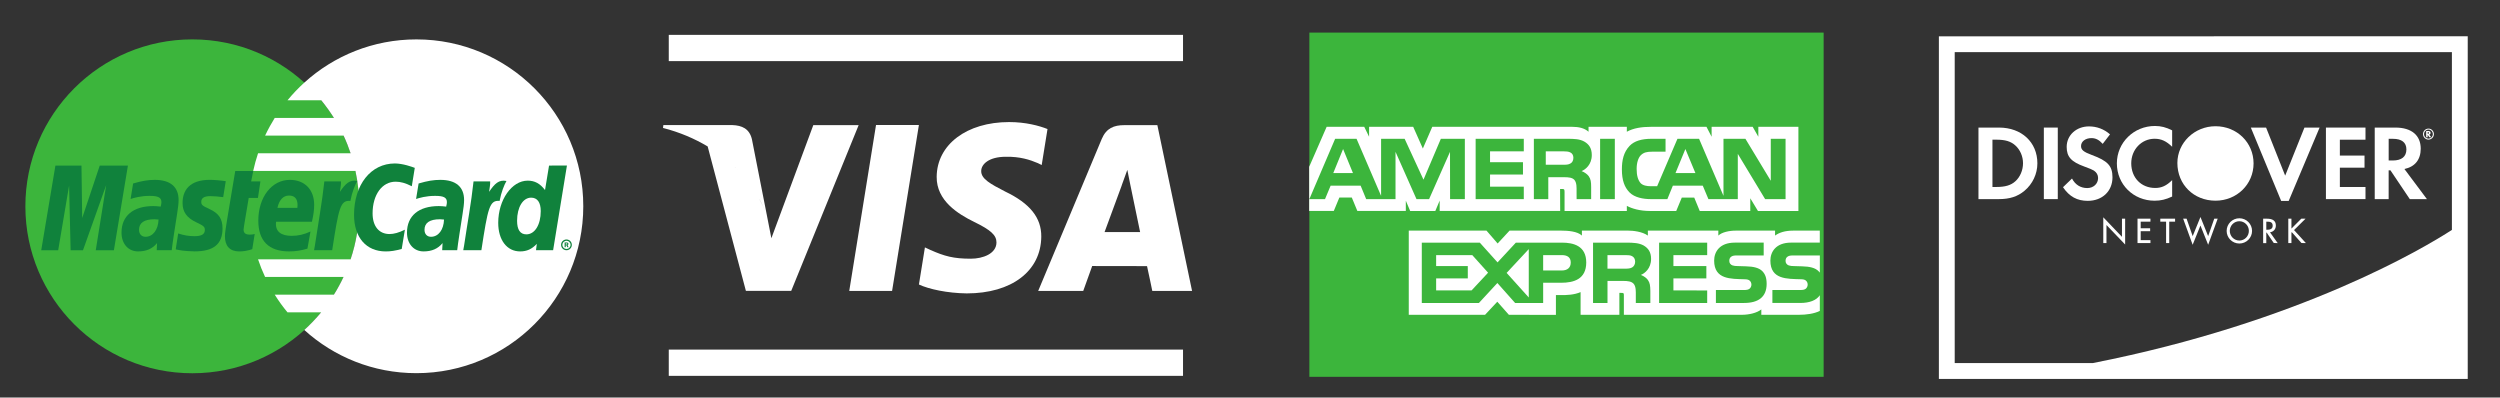
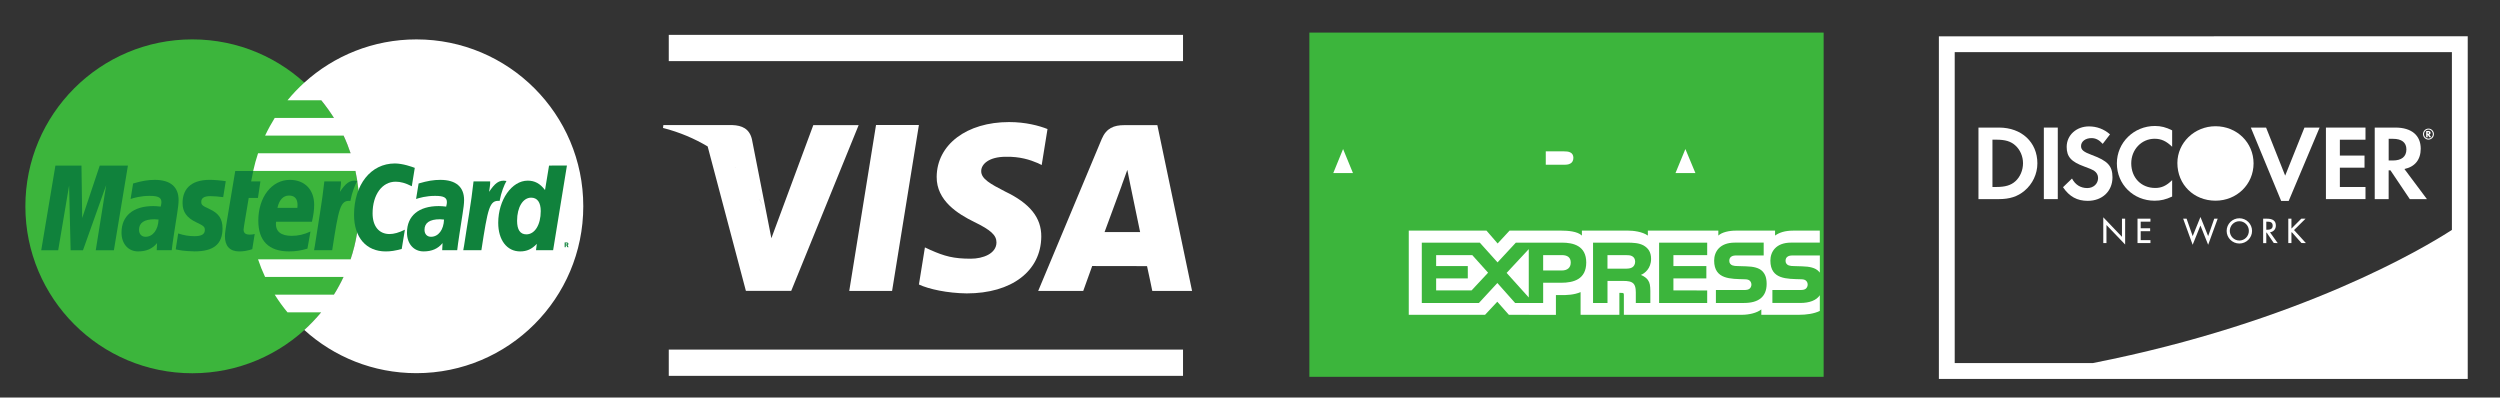
<svg xmlns="http://www.w3.org/2000/svg" version="1.1" x="0px" y="0px" width="192.518px" height="30.613px" viewBox="0 0 192.518 30.613" enable-background="new 0 0 192.518 30.613" xml:space="preserve">
  <rect x="0" y="0" width="192.518" height="30.613" fill="#333333" stroke="none" />
  <g id="Layer_1">
    <rect x="100.831" y="2.51" fill="#3CB53C" width="39.602" height="26.508" />
    <circle fill="#3CB53C" cx="14.809" cy="15.888" r="12.855" />
    <g>
      <path fill="#FFFFFF" d="M32.066,3.034c-3.322,0-6.351,1.26-8.63,3.327c-0.464,0.421-0.897,0.877-1.296,1.36h2.595    c0.354,0.432,0.681,0.888,0.979,1.36h-4.558c-0.272,0.438-0.521,0.893-0.741,1.361h6.04c0.207,0.439,0.387,0.896,0.543,1.36    h-7.126c-0.149,0.443-0.271,0.897-0.375,1.361h7.873c0.19,0.878,0.291,1.788,0.291,2.723c0,1.427-0.232,2.801-0.664,4.084h-7.126    c0.155,0.466,0.336,0.921,0.542,1.358h6.04c-0.222,0.471-0.467,0.926-0.742,1.363h-4.557c0.298,0.475,0.625,0.93,0.982,1.36h2.595    c-0.4,0.482-0.833,0.938-1.299,1.361c2.279,2.066,5.308,3.325,8.63,3.325c7.099,0,12.854-5.754,12.854-12.854    C44.921,8.79,39.166,3.034,32.066,3.034z" />
    </g>
    <g>
      <polygon fill="#10823C" points="7.682,12.75 6.33,16.788 6.274,12.75 4.267,12.75 3.175,19.27 4.481,19.27 5.321,14.289     5.438,19.27 6.391,19.27 8.176,14.258 7.374,19.27 8.771,19.27 9.851,12.75   " />
      <path fill="#10823C" d="M13.753,15.406c0-1.017-0.635-1.555-1.833-1.555c-0.517,0-0.975,0.075-1.67,0.279    c0,0-0.178,1.104-0.193,1.192c0.232-0.076,0.796-0.245,1.479-0.238c0.65,0,0.895,0.131,0.895,0.481    c0,0.096-0.015,0.169-0.057,0.345c-0.208-0.025-0.41-0.041-0.568-0.041c-1.548,0-2.449,0.753-2.449,2.043    c0,0.859,0.518,1.448,1.274,1.448c0.64,0,1.11-0.206,1.463-0.64l-0.026,0.548c0,0,0.97,0,1.156,0    c0.036-0.399,0.296-2.048,0.416-2.813C13.709,16.014,13.754,15.677,13.753,15.406z M11.206,18.234c-0.306,0-0.5-0.211-0.5-0.539    c0-0.535,0.399-0.81,1.19-0.81c0.102,0,0.166,0.008,0.313,0.023C12.183,17.693,11.774,18.234,11.206,18.234z" />
      <path fill="#10823C" d="M28.692,16.433c0-1.438,0.73-2.441,1.774-2.441c0.386,0,0.747,0.1,1.246,0.35l0.229-1.415    c-0.205-0.079-0.924-0.339-1.533-0.339c-1.849,0-3.144,1.63-3.144,3.961c0,1.734,0.937,2.813,2.438,2.813    c0.385,0,0.719-0.051,1.233-0.19l0.245-1.484c-0.464,0.228-0.843,0.335-1.186,0.335C29.185,18.021,28.692,17.422,28.692,16.433z" />
      <path fill="#10823C" d="M33.905,13.851c-0.517,0-0.974,0.075-1.67,0.279c0,0-0.179,1.104-0.194,1.192    c0.231-0.076,0.795-0.245,1.479-0.238c0.65,0,0.894,0.131,0.894,0.481c0,0.096-0.012,0.169-0.055,0.345    c-0.208-0.025-0.41-0.041-0.568-0.041c-1.549,0-2.45,0.753-2.45,2.043c0,0.859,0.519,1.448,1.275,1.448    c0.638,0,1.11-0.206,1.463-0.64l-0.027,0.548c0,0,0.973,0,1.156,0c0.036-0.399,0.296-2.048,0.416-2.813    c0.069-0.441,0.116-0.779,0.114-1.051C35.739,14.389,35.104,13.851,33.905,13.851z M33.191,18.234    c-0.307,0-0.501-0.211-0.501-0.539c0-0.535,0.399-0.81,1.19-0.81c0.103,0,0.165,0.008,0.313,0.023    C34.168,17.693,33.76,18.234,33.191,18.234z" />
      <path fill="#10823C" d="M19.863,15.244l0.19-1.273H19.34l0.162-0.804h-1.387c0,0-0.525,3.122-0.605,3.619    c-0.088,0.562-0.199,1.18-0.189,1.412c0,0.757,0.389,1.164,1.103,1.164c0.323,0,0.621-0.051,1.002-0.172l0.187-1.172    c-0.095,0.031-0.216,0.049-0.375,0.049c-0.334,0-0.481-0.119-0.481-0.394c0.005-0.167,0.234-1.422,0.396-2.431L19.863,15.244    L19.863,15.244z" />
      <path fill="#10823C" d="M24.193,15.77c0-1.172-0.73-1.919-1.873-1.919c-1.4,0-2.428,1.334-2.428,3.146    c0,1.552,0.809,2.363,2.362,2.363c0.485,0.003,0.946-0.067,1.422-0.213l0.233-1.319c-0.5,0.232-0.947,0.334-1.444,0.334    c-0.808,0-1.299-0.32-1.205-1.089h2.763C24.144,16.539,24.193,16.158,24.193,15.77z M22.899,16.005h-1.533    c0.13-0.608,0.445-0.946,0.888-0.946C23.046,15.058,22.905,15.893,22.899,16.005z" />
      <path fill="#10823C" d="M16.184,15.104c0.273,0,0.646,0.029,1.003,0.078l0.198-1.229c-0.36-0.058-0.91-0.104-1.229-0.104    c-1.561,0-2.103,0.813-2.097,1.795c0,0.672,0.323,1.133,1.063,1.479c0.564,0.266,0.652,0.344,0.652,0.586    c0,0.329-0.25,0.479-0.802,0.479c-0.416,0-0.805-0.065-1.251-0.209c0,0-0.185,1.169-0.19,1.225    c0.316,0.068,0.599,0.132,1.452,0.155c1.472,0,2.153-0.561,2.153-1.771c0-0.729-0.285-1.156-0.983-1.479    c-0.586-0.269-0.653-0.327-0.653-0.576C15.5,15.25,15.732,15.104,16.184,15.104z" />
      <path fill="#10823C" d="M42.281,12.75l-0.31,1.885c-0.383-0.503-0.792-0.724-1.333-0.724c-1.23,0-2.271,1.486-2.271,3.25    c0,1.327,0.672,2.2,1.687,2.2c0.511,0,0.903-0.174,1.285-0.584l-0.063,0.492h1.318l1.064-6.521L42.281,12.75L42.281,12.75z     M40.535,18.047c-0.475,0-0.716-0.352-0.716-1.046c0-1.043,0.45-1.78,1.083-1.78c0.479,0,0.739,0.364,0.739,1.038    C41.641,17.31,41.185,18.047,40.535,18.047z" />
      <path fill="#10823C" d="M39.002,13.937c-0.585-0.121-0.912,0.209-1.338,0.836c0.033-0.272,0.095-0.534,0.083-0.805h-1.281    c-0.175,1.642-0.486,3.306-0.728,4.945l-0.064,0.355h1.396c0.5-3.242,0.618-3.874,1.403-3.795    C38.597,14.811,38.83,14.229,39.002,13.937z" />
      <path fill="#10823C" d="M26.174,14.773c0.035-0.272,0.097-0.534,0.084-0.805h-1.281c-0.177,1.642-0.486,3.306-0.729,4.945    l-0.063,0.355h1.396c0.501-3.242,0.619-3.874,1.401-3.795c0.126-0.664,0.358-1.246,0.529-1.538    C26.929,13.816,26.602,14.146,26.174,14.773z" />
      <path fill="#10823C" d="M43.774,18.783c0-0.037-0.018-0.07-0.046-0.09c-0.029-0.02-0.063-0.021-0.093-0.021h-0.154v0.365h0.085    v-0.145h0.062l0.057,0.145h0.096l-0.068-0.161C43.751,18.864,43.774,18.824,43.774,18.783z M43.666,18.824    c-0.015,0.01-0.035,0.007-0.051,0.007h-0.048v-0.092h0.045c0.016,0,0.041-0.002,0.056,0.006c0.013,0.008,0.021,0.023,0.021,0.038    C43.687,18.798,43.68,18.816,43.666,18.824z" />
-       <path fill="#10823C" d="M43.623,18.441c-0.229,0-0.416,0.186-0.416,0.414c0,0.229,0.188,0.415,0.416,0.415    s0.412-0.186,0.412-0.415S43.851,18.441,43.623,18.441z M43.623,19.171c-0.173,0-0.315-0.142-0.315-0.315    c0-0.173,0.143-0.313,0.315-0.313c0.176,0,0.315,0.142,0.315,0.313C43.938,19.03,43.799,19.171,43.623,19.171z" />
    </g>
    <polygon fill="#FFFFFF" points="102.671,13.328 104.188,13.328 103.427,11.476  " />
    <polygon fill="#FFFFFF" points="129.787,11.476 129.025,13.328 130.559,13.328  " />
    <path fill="#FFFFFF" d="M120.933,12.591c0.146-0.075,0.229-0.238,0.229-0.441c0-0.197-0.09-0.343-0.234-0.411   c-0.134-0.074-0.333-0.085-0.525-0.085h-1.367v1.033h1.349C120.599,12.686,120.779,12.684,120.933,12.591z" />
-     <path fill="#FFFFFF" d="M110.866,15.445v0.8h9.279l-0.008-1.691h0.181c0.125,0.005,0.164,0.014,0.164,0.223v1.47h4.796v-0.393   c0.391,0.206,0.991,0.393,1.783,0.393h2.021l0.428-1.03h0.958l0.424,1.03h3.892v-0.979l0.591,0.979h3.115V9.766h-3.085v0.764   l-0.435-0.764h-3.163v0.764l-0.396-0.764h-4.279c-0.716,0-1.345,0.099-1.854,0.378V9.766h-2.949v0.378   c-0.322-0.286-0.765-0.378-1.254-0.378h-10.78l-0.725,1.672l-0.744-1.672h-3.396v0.764l-0.373-0.764h-2.896l-1.345,3.08v3.397   h1.896l0.428-1.03h0.959l0.426,1.03h3.733v-0.788l0.336,0.792h1.936L110.866,15.445z M125.496,11.228   c0.358-0.371,0.921-0.54,1.685-0.54h1.078v0.994h-1.051c-0.405,0-0.637,0.061-0.857,0.275c-0.189,0.194-0.318,0.565-0.318,1.052   c0,0.498,0.1,0.857,0.306,1.093c0.172,0.183,0.479,0.238,0.774,0.238h0.498l1.565-3.652h1.664l1.88,4.393v-4.393h1.689l1.953,3.233   v-3.233h1.139v4.645h-1.574l-2.104-3.485v3.485h-2.263l-0.435-1.035h-2.303l-0.423,1.035H127.1c-0.543,0-1.223-0.118-1.612-0.513   c-0.388-0.396-0.591-0.929-0.591-1.773C124.898,12.357,125.019,11.727,125.496,11.228z M123.22,10.688h1.133v4.645h-1.133V10.688z    M118.114,10.688h2.556c0.566,0,0.984,0.013,1.346,0.222c0.351,0.207,0.563,0.511,0.563,1.029c0,0.74-0.495,1.122-0.784,1.236   c0.245,0.094,0.451,0.257,0.549,0.393c0.157,0.229,0.186,0.437,0.186,0.852v0.913h-1.12l-0.003-0.585   c0-0.28,0.026-0.682-0.177-0.906c-0.162-0.162-0.408-0.197-0.809-0.197h-1.192v1.688h-1.111v-4.645H118.114z M113.635,10.688h3.708   v0.965h-2.599v0.84h2.536v0.95h-2.536v0.93h2.599v0.96h-3.708V10.688z M109.079,15.333l-1.614-3.641v3.641h-2.26l-0.426-1.035   h-2.311l-0.432,1.035h-1.206l1.986-4.645h1.648l1.89,4.396v-4.396h1.813l1.452,3.149l1.337-3.149h1.848v4.645h-1.138l-0.005-3.639   l-1.61,3.639H109.079z" />
    <path fill="#FFFFFF" d="M125.688,19.728c-0.135-0.079-0.334-0.083-0.53-0.083h-1.371v1.044h1.35c0.219,0,0.401-0.007,0.553-0.097   c0.142-0.086,0.229-0.246,0.229-0.445C125.917,19.95,125.83,19.805,125.688,19.728z" />
    <path fill="#FFFFFF" d="M138.083,17.76c-0.621,0-1.072,0.147-1.39,0.381V17.76h-3.039c-0.488,0-1.058,0.12-1.33,0.381V17.76h-5.427   v0.381c-0.433-0.313-1.159-0.381-1.497-0.381h-3.583v0.381c-0.341-0.333-1.101-0.381-1.564-0.381h-4.007l-0.917,0.99l-0.857-0.99   h-5.987v6.482h5.875l0.942-1.007l0.893,1.007l3.621,0.005v-1.524h0.355c0.479,0.007,1.045-0.014,1.545-0.229v1.749h2.987v-1.688   h0.145c0.183,0,0.201,0.008,0.201,0.189v1.498h9.073c0.575,0,1.177-0.146,1.512-0.415v0.415h2.877c0.598,0,1.185-0.083,1.628-0.298   v-1.208c-0.27,0.396-0.793,0.594-1.507,0.594h-2.145v-0.997h2.137c0.211,0,0.356-0.025,0.449-0.112   c0.075-0.073,0.131-0.179,0.131-0.305c0-0.136-0.056-0.242-0.136-0.308c-0.08-0.07-0.196-0.104-0.395-0.104   c-1.043-0.034-2.341,0.032-2.341-1.438c0-0.673,0.425-1.383,1.592-1.383h2.213V17.76H138.083z M120.219,21.774h-1.385v1.557h-2.159   l-1.367-1.538l-1.421,1.538h-4.399v-4.646h4.467l1.367,1.521l1.41-1.521h3.549c0.884,0,1.871,0.244,1.871,1.53   C122.15,21.506,121.188,21.774,120.219,21.774z M126.901,21.562c0.158,0.226,0.181,0.438,0.187,0.847v0.922h-1.119V22.75   c0-0.278,0.026-0.693-0.178-0.909c-0.163-0.166-0.41-0.208-0.813-0.208h-1.189v1.698h-1.113v-4.646h2.565   c0.561,0,0.972,0.024,1.334,0.22c0.352,0.211,0.57,0.501,0.57,1.032c0,0.741-0.493,1.119-0.785,1.234   C126.604,21.263,126.808,21.426,126.901,21.562z M131.466,19.645h-2.601v0.845h2.537v0.947h-2.537v0.926l2.601,0.004v0.964h-3.703   v-4.646h3.703V19.645z M134.297,23.331h-2.16v-0.997h2.152c0.211,0,0.356-0.025,0.451-0.112c0.078-0.073,0.132-0.179,0.132-0.305   c0-0.136-0.059-0.242-0.134-0.308c-0.085-0.07-0.204-0.104-0.397-0.104c-1.039-0.034-2.339,0.032-2.339-1.438   c0-0.673,0.422-1.383,1.586-1.383h2.229v0.987h-2.035c-0.204,0-0.335,0.01-0.449,0.084c-0.119,0.076-0.165,0.188-0.165,0.336   c0,0.176,0.104,0.294,0.245,0.346c0.116,0.041,0.243,0.053,0.43,0.053l0.603,0.018c0.602,0.016,1.014,0.119,1.267,0.373   c0.216,0.225,0.332,0.507,0.332,0.985C136.041,22.865,135.415,23.331,134.297,23.331z" />
    <path fill="#FFFFFF" d="M120.279,19.645h-1.445v1.184h1.436c0.426,0,0.689-0.212,0.689-0.613   C120.959,19.808,120.683,19.645,120.279,19.645z" />
    <polygon fill="#FFFFFF" points="110.593,19.645 110.593,20.49 113.031,20.49 113.031,21.437 110.593,21.437 110.593,22.363    113.322,22.363 114.593,21 113.376,19.645  " />
    <polygon fill="#FFFFFF" points="117.726,22.909 117.726,19.183 116.021,21.015  " />
    <path fill="#FFFFFF" d="M137.666,19.756c-0.119,0.076-0.165,0.188-0.165,0.336c0,0.176,0.104,0.294,0.245,0.346   c0.116,0.041,0.243,0.053,0.427,0.053l0.603,0.018c0.605,0.016,1.015,0.119,1.262,0.373c0.044,0.034,0.07,0.075,0.103,0.114v-1.322   h-2.022C137.911,19.672,137.777,19.68,137.666,19.756z" />
    <g>
      <path fill="#FFFFFF" d="M149.308,2.797v26.383h40.725V2.794L149.308,2.797z M161.165,27.959h-10.638V4.016l38.287-0.002v13.692    C186.689,19.083,177.107,24.817,161.165,27.959z" />
      <path fill="#FFFFFF" d="M170.611,9.721c-1.618,0-2.937,1.268-2.937,2.83c0,1.662,1.26,2.903,2.937,2.903    c1.637,0,2.93-1.258,2.93-2.871C173.541,10.981,172.258,9.721,170.611,9.721z" />
      <path fill="#FFFFFF" d="M153.938,9.824h-1.582v5.509h1.572c0.835,0,1.438-0.198,1.965-0.635c0.629-0.521,1-1.306,1-2.117    C156.894,10.955,155.681,9.824,153.938,9.824z M155.195,13.961c-0.343,0.308-0.776,0.438-1.473,0.438h-0.289v-3.643h0.289    c0.695,0,1.115,0.123,1.473,0.444c0.371,0.331,0.592,0.842,0.592,1.37C155.787,13.102,155.566,13.632,155.195,13.961z" />
      <rect x="157.391" y="9.824" fill="#FFFFFF" width="1.073" height="5.509" />
      <path fill="#FFFFFF" d="M162.676,13.657c0-0.877-0.362-1.272-1.586-1.72c-0.643-0.238-0.835-0.396-0.835-0.691    c0-0.349,0.338-0.611,0.802-0.611c0.322,0,0.587,0.132,0.867,0.443l0.563-0.732c-0.464-0.406-1.017-0.612-1.621-0.612    c-0.973,0-1.717,0.677-1.717,1.576c0,0.762,0.347,1.148,1.354,1.513c0.42,0.149,0.635,0.248,0.742,0.313    c0.214,0.142,0.323,0.339,0.323,0.57c0,0.446-0.356,0.776-0.835,0.776c-0.512,0-0.924-0.256-1.174-0.735l-0.693,0.669    c0.494,0.728,1.091,1.05,1.908,1.05C161.893,15.465,162.676,14.722,162.676,13.657z" />
      <path fill="#FFFFFF" d="M167.271,13.871c-0.433,0.43-0.813,0.604-1.3,0.604c-1.08,0-1.85-0.785-1.85-1.9    c0-1.056,0.791-1.89,1.8-1.89c0.513,0,0.9,0.182,1.35,0.617v-1.264c-0.474-0.238-0.863-0.337-1.324-0.337    c-1.628,0-2.933,1.28-2.933,2.88c0,1.622,1.272,2.875,2.907,2.875c0.465,0,0.858-0.09,1.35-0.321V13.871z" />
      <polygon fill="#FFFFFF" points="175.975,13.525 174.505,9.824 173.33,9.824 175.666,15.472 176.246,15.472 178.626,9.824     177.459,9.824   " />
      <polygon fill="#FFFFFF" points="179.113,15.333 182.16,15.333 182.16,14.4 180.186,14.4 180.186,12.912 182.085,12.912     182.085,11.98 180.186,11.98 180.186,10.758 182.16,10.758 182.16,9.824 179.113,9.824   " />
      <path fill="#FFFFFF" d="M186.413,11.449c0-1.03-0.711-1.625-1.948-1.625h-1.594v5.509h1.072v-2.214h0.141l1.487,2.214h1.319    l-1.734-2.32C185.967,12.846,186.413,12.293,186.413,11.449z M184.259,12.359h-0.314V10.69h0.332c0.67,0,1.033,0.281,1.033,0.816    C185.309,12.06,184.945,12.359,184.259,12.359z" />
      <path fill="#FFFFFF" d="M187.172,10.234c0-0.096-0.064-0.148-0.185-0.148h-0.155v0.485h0.114v-0.188l0.136,0.188h0.145    l-0.16-0.201C187.136,10.353,187.172,10.302,187.172,10.234z M186.971,10.3h-0.024v-0.126h0.024c0.054,0,0.082,0.021,0.082,0.063    C187.053,10.28,187.024,10.3,186.971,10.3z" />
      <path fill="#FFFFFF" d="M187.012,9.903c-0.235,0-0.423,0.189-0.423,0.423c0,0.235,0.189,0.425,0.423,0.425    c0.229,0,0.417-0.189,0.417-0.425C187.429,10.095,187.242,9.903,187.012,9.903z M187.012,10.675c-0.188,0-0.343-0.154-0.343-0.347    c0-0.194,0.15-0.349,0.343-0.349c0.183,0,0.333,0.156,0.333,0.349C187.345,10.518,187.194,10.675,187.012,10.675z" />
      <path fill="#FFFFFF" d="M163.406,18.238c-0.065-0.066-1.438-1.506-1.438-1.506v0.048v1.938h0.245c0,0,0-1.302,0-1.39    c0.062,0.065,1.438,1.501,1.438,1.501v-1.991h-0.243C163.406,16.839,163.406,18.147,163.406,18.238z" />
      <path fill="#FFFFFF" d="M164.604,16.839v1.88h0.995v-0.228c0,0-0.715,0-0.75,0c0-0.037,0-0.65,0-0.686c0.035,0,0.728,0,0.728,0    v-0.229c0,0-0.69,0-0.728,0c0-0.035,0-0.475,0-0.508c0.035,0,0.75,0,0.75,0v-0.23h-0.021L164.604,16.839L164.604,16.839z" />
-       <path fill="#FFFFFF" d="M166.358,16.839v0.23c0,0,0.412,0,0.446,0c0,0.036,0,1.648,0,1.648h0.242c0,0,0-1.612,0-1.648    c0.036,0,0.451,0,0.451,0v-0.23h-0.02H166.358z" />
      <path fill="#FFFFFF" d="M170.043,18.184c-0.036-0.088-0.592-1.475-0.592-1.475l-0.019,0.045c0,0-0.541,1.342-0.58,1.43    c-0.029-0.088-0.47-1.346-0.47-1.346h-0.264l0.732,2.012c0,0,0.564-1.401,0.599-1.484c0.032,0.083,0.595,1.484,0.595,1.484    l0.735-2.012h-0.265C170.517,16.839,170.075,18.096,170.043,18.184z" />
      <path fill="#FFFFFF" d="M172.447,16.808c-0.541,0-0.979,0.437-0.979,0.974c0,0.535,0.438,0.971,0.979,0.971    c0.539,0,0.978-0.436,0.978-0.971C173.425,17.245,172.986,16.808,172.447,16.808z M172.447,18.523    c-0.407,0-0.737-0.334-0.737-0.743c0-0.41,0.33-0.744,0.737-0.744c0.405,0,0.732,0.334,0.732,0.744    C173.18,18.189,172.853,18.523,172.447,18.523z" />
      <path fill="#FFFFFF" d="M175.257,17.366c0-0.354-0.226-0.526-0.693-0.526h-0.268h-0.017v1.881h0.242c0,0,0-0.771,0-0.809    c0.015,0,0.031,0,0.031,0c0,0.014,0.544,0.799,0.544,0.799l0.264,0.01h0.039c0,0-0.565-0.791-0.592-0.833    C175.079,17.85,175.257,17.65,175.257,17.366z M174.521,17.07c0.02,0,0.041,0,0.041,0c0.237,0,0.451,0.021,0.451,0.311    c0,0.274-0.229,0.312-0.448,0.312c0,0-0.024,0-0.044,0C174.521,17.657,174.521,17.104,174.521,17.07z" />
      <path fill="#FFFFFF" d="M177.544,16.839h-0.046h-0.281c0,0-0.698,0.701-0.76,0.763c0-0.082,0-0.763,0-0.763h-0.242v1.88h0.242    c0,0,0-0.808,0-0.81c0.003,0.001,0.019-0.015,0.032-0.027c0.023,0.029,0.739,0.832,0.739,0.832l0.299,0.005h0.043    c0,0-0.885-0.977-0.912-1.002C176.686,17.691,177.544,16.839,177.544,16.839z" />
    </g>
    <g>
      <path fill="#FFFFFF" d="M57.439,22.399h3.491l5.193-12.764H62.63l-3.229,8.712l-0.347-1.771c0,0,0-0.002,0-0.003L57.9,10.709    c-0.199-0.812-0.778-1.048-1.494-1.077h-5.322l-0.028,0.221c1.292,0.33,2.428,0.823,3.439,1.423L57.439,22.399z M59.035,16.537    c-0.165-0.441-0.375-0.869-0.604-1.289C58.662,15.666,58.871,16.094,59.035,16.537z M57.149,13.423    c-0.21-0.236-0.445-0.458-0.683-0.68C56.704,12.965,56.939,13.186,57.149,13.423z" />
      <polygon fill="#FFFFFF" points="68.697,22.404 70.762,9.625 67.46,9.625 65.398,22.404   " />
      <path fill="#FFFFFF" d="M74.757,19.922c-1.318,0-2.021-0.19-3.103-0.671l-0.429-0.199l-0.461,2.857    c0.771,0.361,2.194,0.666,3.68,0.685c3.461,0,5.715-1.716,5.742-4.366c0.015-1.456-0.866-2.563-2.775-3.475    c-1.146-0.59-1.863-0.981-1.851-1.583c0.002-0.529,0.599-1.098,1.895-1.098c1.08-0.021,1.854,0.228,2.467,0.49l0.296,0.146    l0.447-2.771C80.015,9.679,78.984,9.4,77.71,9.4c-3.265,0-5.56,1.733-5.579,4.214c-0.02,1.842,1.641,2.864,2.893,3.478    c1.286,0.625,1.717,1.027,1.712,1.587C76.722,19.532,75.703,19.922,74.757,19.922z" />
      <path fill="#FFFFFF" d="M84.106,20.486c0.381,0,3.743,0.007,4.224,0.007c0.104,0.446,0.405,1.913,0.405,1.913h3.063L89.125,9.637    h-2.549c-0.791,0-1.38,0.229-1.732,1.06l-4.897,11.709h3.469C83.415,22.406,83.98,20.833,84.106,20.486z M86.374,14.302    c-0.021,0.033,0.268-0.741,0.438-1.221l0.221,1.105c0,0,0.633,3.048,0.764,3.686c-0.512,0-2.094,0-2.738,0    C85.333,17.14,86.374,14.302,86.374,14.302z" />
      <rect x="51.5" y="2.685" fill="#FFFFFF" width="39.601" height="2.021" />
      <rect x="51.5" y="26.921" fill="#FFFFFF" width="39.601" height="2.022" />
    </g>
  </g>
  <g id="Layer_2">
</g>
</svg>